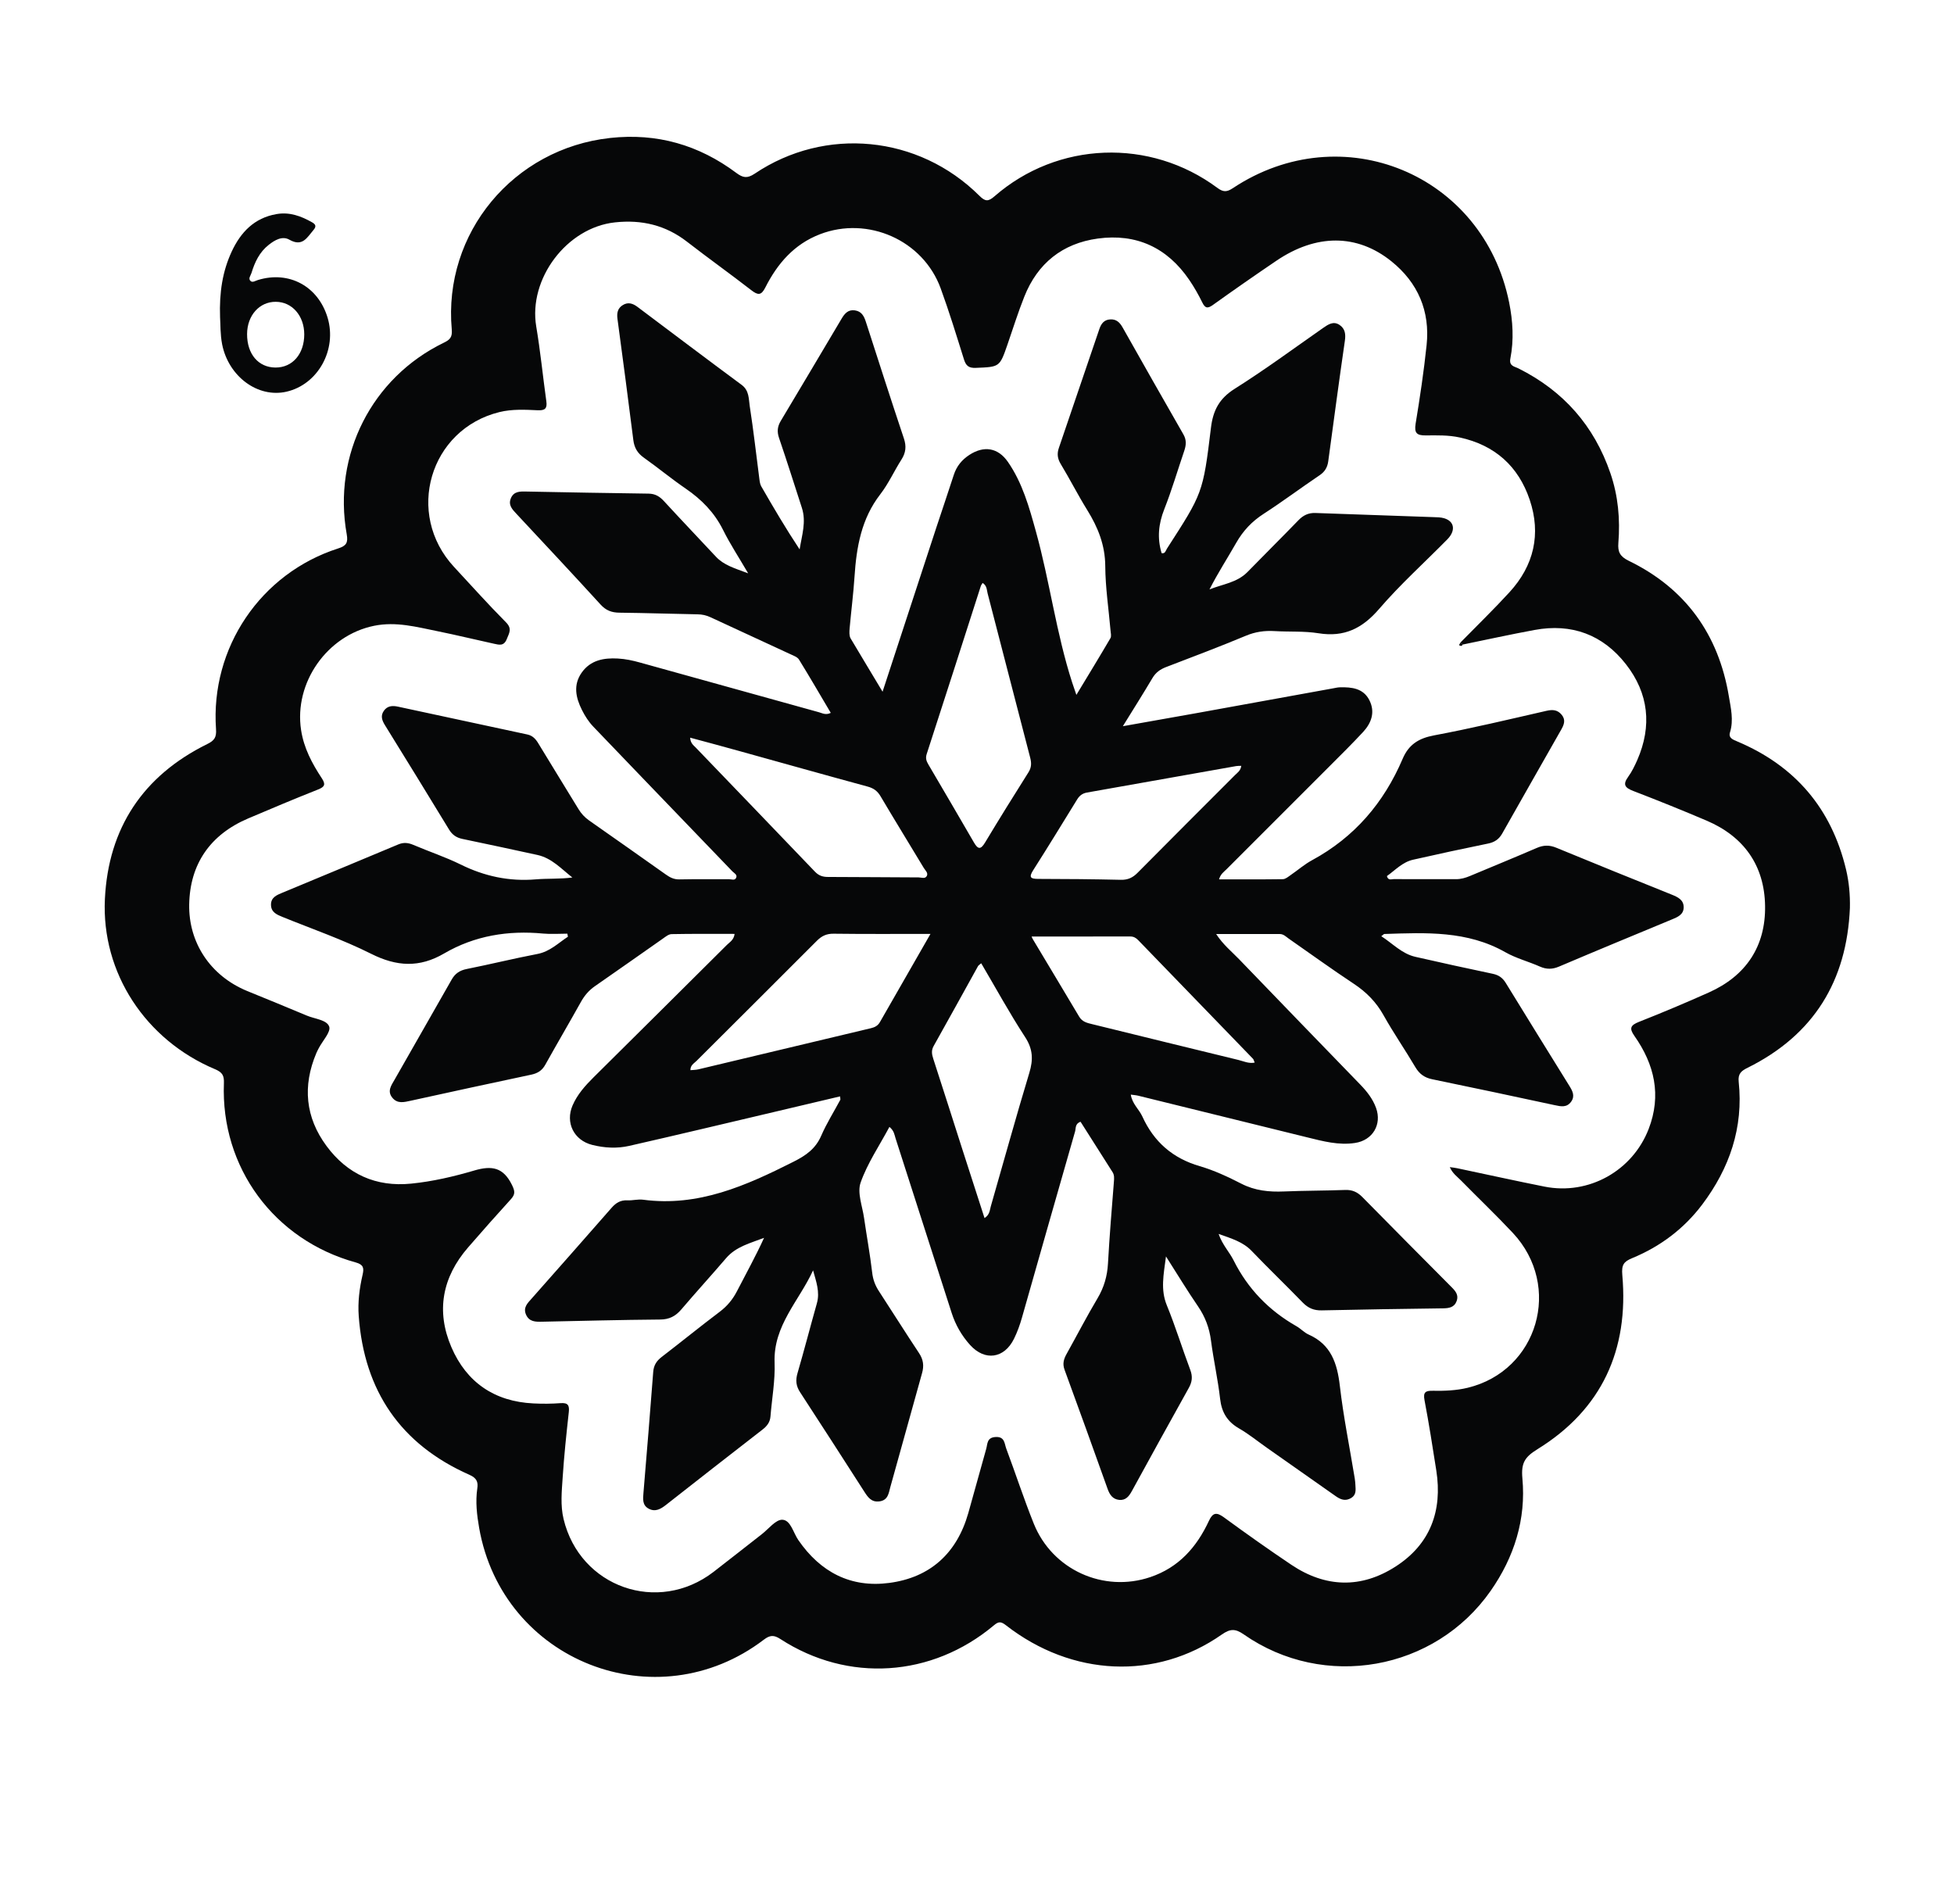
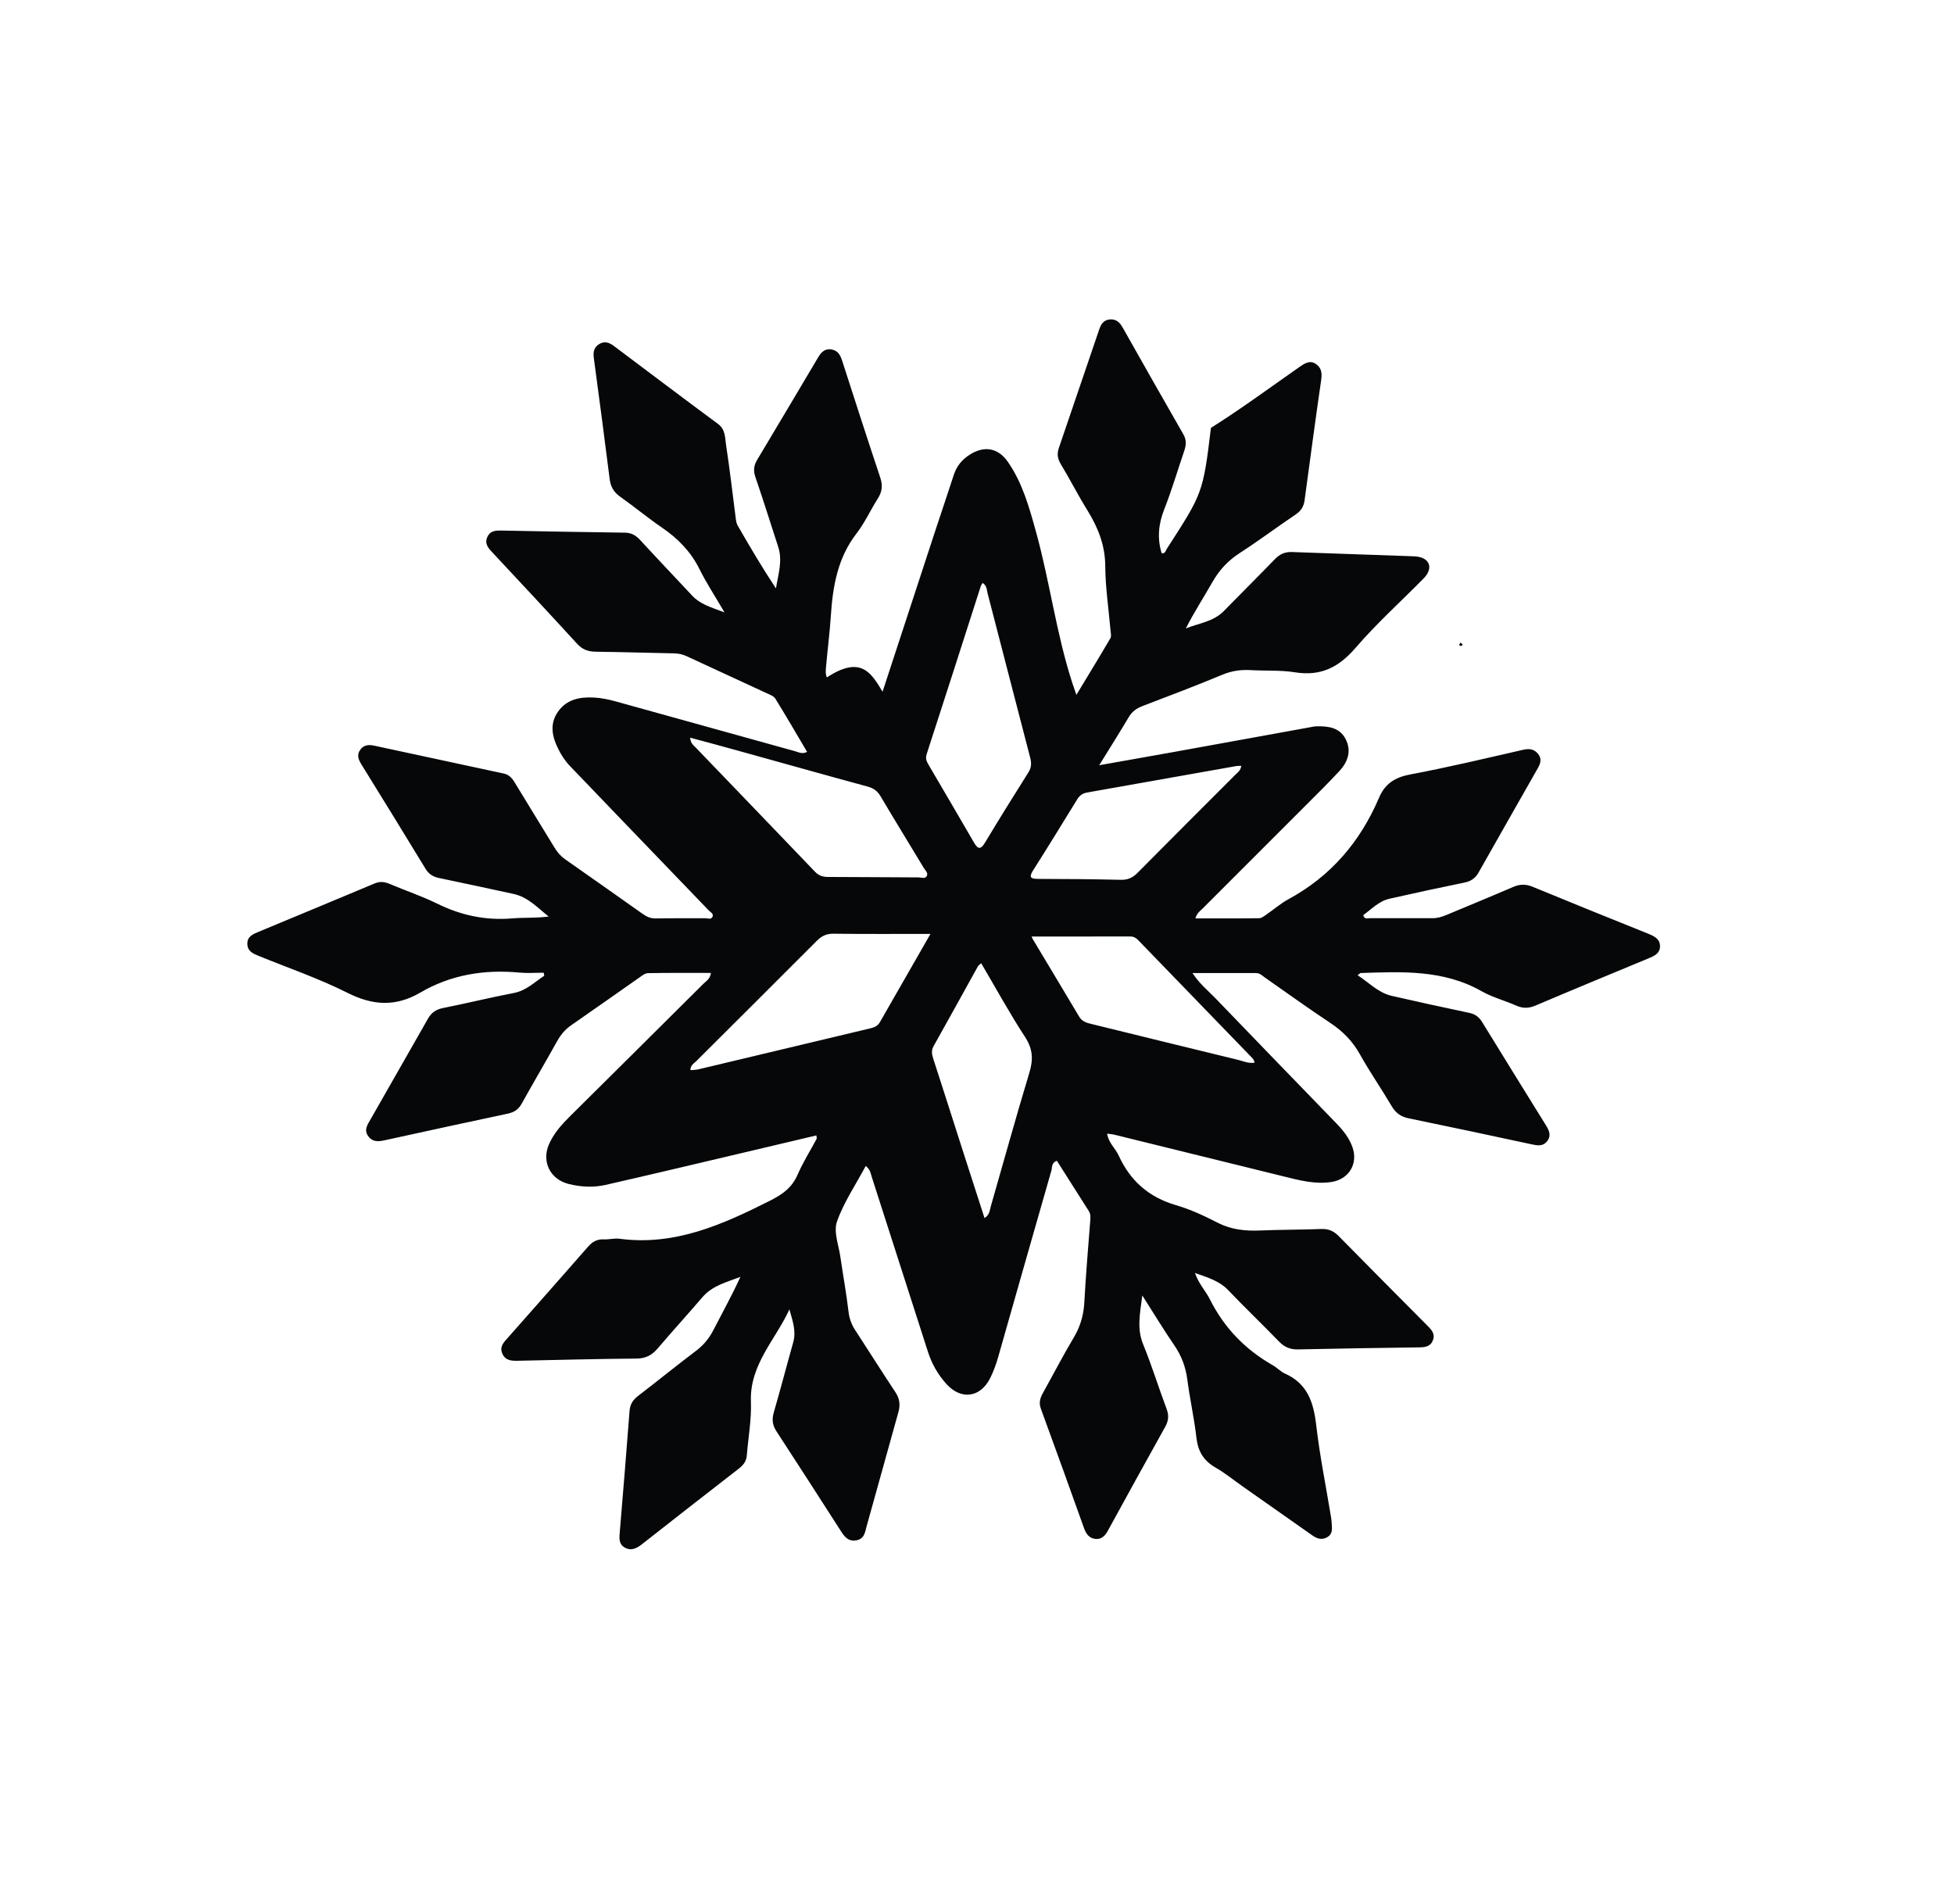
<svg xmlns="http://www.w3.org/2000/svg" version="1.1" id="Layer_1" x="0px" y="0px" viewBox="0 0 431 420" style="enable-background:new 0 0 431 420;" xml:space="preserve">
  <style type="text/css">
	.st0{fill:#060708;}
</style>
  <g>
-     <path class="st0" d="M408.04,200.26c-0.68,16.09-7.96,28-22.53,35.24c-1.42,0.7-2.19,1.31-2,3.1c1.07,10.12-2.02,19.08-8.05,27.09   c-4.04,5.36-9.28,9.28-15.47,11.83c-1.83,0.76-2.35,1.45-2.15,3.73c1.45,16.47-4.49,29.62-18.73,38.41   c-2.78,1.72-3.62,3.03-3.31,6.43c0.83,9.02-1.8,17.36-6.99,24.79c-12.32,17.64-36.76,21.98-54.47,9.62c-1.88-1.31-3-1.26-4.86,0.04   c-14.46,10.12-33.02,9.29-47.6-2.06c-1.11-0.86-1.63-0.84-2.64,0.01c-13.71,11.5-32.19,12.71-47.11,3.03   c-1.43-0.93-2.3-0.88-3.64,0.14c-23.72,18.08-57.64,4.76-62.8-24.65c-0.5-2.86-0.84-5.77-0.41-8.69c0.22-1.46-0.14-2.31-1.73-3.02   c-15.18-6.71-23.21-18.52-24.42-35c-0.23-3.08,0.16-6.16,0.86-9.17c0.33-1.45,0.18-2.2-1.51-2.67   c-18.03-4.96-29.81-20.98-29.09-39.53c0.06-1.66-0.29-2.39-1.95-3.09c-15.29-6.43-25.09-21.21-24.3-37.55   c0.76-15.65,8.42-27.18,22.55-34.16c1.59-0.78,2.09-1.47,1.96-3.31c-1.26-17.95,9.86-34.37,26.94-39.85   c1.78-0.57,2.23-1.24,1.89-3.13c-3.13-17.49,5.53-34.53,21.4-42.24c1.37-0.66,1.92-1.21,1.77-2.93   c-1.92-21.27,13.6-39.91,34.95-42.24c10.32-1.13,19.55,1.54,27.8,7.7c1.45,1.08,2.4,1.29,4.05,0.19   c15.6-10.49,36.15-8.48,49.55,4.83c1.29,1.29,1.95,1.38,3.36,0.15c13.92-12.13,34.29-12.9,49.16-1.86   c1.32,0.98,2.11,0.93,3.42,0.06c24.11-15.98,55.24-3.1,60.94,25.22c0.82,4.07,1.07,8.24,0.27,12.36c-0.33,1.68,0.91,1.74,1.78,2.18   c9.91,4.95,16.7,12.64,20.29,23.13c1.71,4.99,2.17,10.15,1.75,15.38c-0.15,1.94,0.33,2.97,2.3,3.93   c12.53,6.09,19.81,16.26,22.08,29.92c0.42,2.54,1.08,5.21,0.25,7.89c-0.4,1.28,0.64,1.62,1.62,2.04   c12.73,5.37,20.75,14.76,23.97,28.23C407.85,194.57,408.1,197.36,408.04,200.26z M322.63,142.17c-0.16-0.15-0.33-0.3-0.49-0.45   c3.61-3.69,7.32-7.28,10.81-11.09c5.4-5.89,7.01-12.84,4.46-20.4c-2.49-7.39-7.69-12.06-15.45-13.74   c-2.48-0.54-4.97-0.47-7.46-0.45c-1.98,0.02-2.59-0.5-2.25-2.6c0.95-5.75,1.81-11.52,2.42-17.31c0.79-7.51-1.91-13.79-7.77-18.5   c-7.59-6.1-16.61-6.06-25.39-0.1c-4.68,3.17-9.33,6.41-13.93,9.7c-1.17,0.84-1.73,0.84-2.39-0.52c-0.84-1.71-1.79-3.39-2.87-4.97   c-4.86-7.14-11.69-10.29-20.2-9.12c-7.77,1.07-13.26,5.46-16.18,12.8c-1.38,3.46-2.49,7.02-3.71,10.55   c-1.74,5.03-1.73,4.95-6.99,5.17c-1.58,0.07-2.18-0.48-2.62-1.88c-1.64-5.24-3.25-10.5-5.13-15.65   c-3.88-10.64-16.07-16.02-26.64-11.94c-5.7,2.2-9.38,6.48-12.04,11.74c-0.91,1.8-1.63,1.73-3.09,0.6   c-4.67-3.62-9.48-7.05-14.15-10.67c-4.74-3.69-10.04-4.93-15.94-4.29c-10.63,1.15-19.12,12.46-17.35,22.97   c0.92,5.47,1.46,11.01,2.23,16.52c0.22,1.58-0.33,2.02-1.89,1.95c-2.82-0.13-5.66-0.28-8.45,0.4   c-15.42,3.79-20.89,22.46-10.01,34.17c3.8,4.09,7.52,8.25,11.45,12.21c1.39,1.4,0.71,2.34,0.17,3.69   c-0.64,1.62-1.72,1.26-2.84,1.02c-4.14-0.9-8.25-1.91-12.4-2.75c-4.62-0.93-9.17-2.19-14.03-1.2   c-10.36,2.11-17.69,12.54-16.1,22.99c0.61,4,2.42,7.37,4.57,10.64c0.89,1.35,0.66,1.89-0.83,2.48c-5.18,2.05-10.31,4.21-15.43,6.39   c-8.35,3.56-12.83,10.04-12.99,18.97c-0.15,8.33,4.59,15.71,12.8,19.09c4.38,1.8,8.78,3.57,13.15,5.42   c1.74,0.74,4.4,0.92,4.93,2.42c0.41,1.17-1.45,3.13-2.29,4.74c-0.19,0.37-0.39,0.74-0.55,1.12c-3.06,7.24-2.42,14.17,2.25,20.48   c4.6,6.22,10.89,9.08,18.67,8.3c4.73-0.47,9.39-1.56,13.91-2.89c3.93-1.16,6.42-0.68,8.32,3.17c0.68,1.39,0.75,2.06-0.22,3.14   c-3.19,3.51-6.34,7.06-9.45,10.65c-5.71,6.58-7.11,14.06-3.68,22.02c3.35,7.77,9.52,11.98,18.08,12.39c1.99,0.1,4,0.09,5.99-0.06   c1.62-0.12,1.99,0.46,1.82,1.99c-0.53,4.79-1.04,9.58-1.35,14.38c-0.2,3.06-0.53,6.17,0.2,9.2c3.62,15.04,20.83,21.09,33.09,11.64   c3.56-2.74,7.08-5.54,10.63-8.3c1.51-1.17,3.09-3.27,4.56-3.19c1.81,0.09,2.38,2.86,3.49,4.47c4.87,7.08,11.57,10.6,20.09,9.46   c9.03-1.2,14.88-6.55,17.4-15.37c1.35-4.72,2.61-9.47,3.96-14.19c0.31-1.09,0.12-2.49,2.03-2.62c2.08-0.14,1.98,1.45,2.39,2.55   c2.06,5.5,3.88,11.1,6.07,16.55c4.1,10.21,15.41,15.28,25.71,11.8c6.28-2.12,10.24-6.62,12.93-12.42c0.85-1.83,1.68-1.94,3.29-0.77   c4.9,3.58,9.86,7.1,14.9,10.48c7.53,5.05,15.4,5.26,22.98,0.38c7.64-4.91,10.37-12.27,8.98-21.18c-0.81-5.18-1.62-10.36-2.6-15.51   c-0.34-1.78,0.23-2.11,1.83-2.08c2.58,0.05,5.18-0.05,7.69-0.66c15.5-3.75,20.96-22.4,9.96-34.16c-3.7-3.95-7.63-7.69-11.42-11.55   c-0.85-0.86-1.9-1.58-2.48-2.96c0.69,0.1,1.17,0.15,1.65,0.25c6.43,1.35,12.84,2.78,19.29,4.06c9.71,1.91,19.35-3.48,22.92-12.72   c2.87-7.44,1.29-14.23-3.14-20.53c-1.21-1.71-0.84-2.37,1.03-3.11c5.18-2.04,10.32-4.21,15.4-6.48   c8.21-3.67,12.53-10.2,12.39-19.09c-0.13-8.87-4.64-15.28-12.88-18.8c-5.35-2.28-10.74-4.45-16.17-6.54   c-1.77-0.68-2.44-1.35-1.16-3.11c0.82-1.13,1.45-2.43,2.02-3.72c3.29-7.53,2.52-14.73-2.52-21.16c-5.09-6.5-11.96-9.05-20.14-7.53   C333.18,139.93,327.91,141.09,322.63,142.17z" />
-     <path class="st0" d="M48.54,69.97c-0.19-5.5,0.55-10.14,2.57-14.49c1.98-4.25,4.97-7.41,9.88-8.26c2.88-0.5,5.39,0.43,7.82,1.8   c0.82,0.46,1.03,0.91,0.32,1.73c-1.41,1.65-2.41,3.76-5.3,2.12c-1.55-0.89-3.21,0.07-4.55,1.13c-2.03,1.59-3.08,3.8-3.81,6.21   c-0.19,0.61-0.8,1.25-0.18,1.79c0.44,0.38,1.07-0.08,1.61-0.24c6.86-2.1,13.28,1.38,15.36,8.31c2.12,7.07-2.13,14.73-9.05,16.32   c-6.35,1.46-12.8-3.36-14.21-10.43C48.56,73.72,48.65,71.5,48.54,69.97z M54.5,73.67c-0.02,4.42,2.48,7.37,6.25,7.4   c3.76,0.02,6.36-2.98,6.36-7.33c-0.01-4.1-2.69-7.17-6.29-7.17C57.22,66.55,54.52,69.58,54.5,73.67z" />
-     <path class="st0" d="M194.67,152.57c4.09-12.5,7.97-24.36,11.86-36.21c1.27-3.87,2.6-7.73,3.85-11.61   c0.62-1.92,1.79-3.34,3.45-4.42c3.21-2.08,6.29-1.6,8.48,1.54c3.22,4.64,4.71,10.03,6.19,15.38c3.05,11,4.47,22.4,7.99,33.29   c0.22,0.69,0.46,1.36,0.93,2.73c2.71-4.48,5.15-8.47,7.51-12.51c0.25-0.43,0.07-1.15,0.02-1.72c-0.41-4.73-1.13-9.45-1.16-14.18   c-0.03-4.64-1.61-8.54-3.97-12.35c-2.06-3.32-3.83-6.82-5.85-10.16c-0.72-1.19-0.85-2.27-0.42-3.53   c2.99-8.74,5.97-17.48,8.93-26.22c0.41-1.21,1.05-2.08,2.42-2.15c1.33-0.07,2.08,0.65,2.72,1.78c4.44,7.89,8.92,15.75,13.42,23.61   c0.69,1.21,0.6,2.34,0.18,3.58c-1.47,4.31-2.75,8.69-4.42,12.92c-1.27,3.22-1.58,6.36-0.58,9.67c0.8,0.18,0.9-0.57,1.18-1   c7.84-12.18,7.95-12.17,9.7-26.63c0.46-3.85,1.83-6.47,5.22-8.61c6.68-4.21,13.05-8.91,19.53-13.44c1.14-0.79,2.29-1.57,3.63-0.65   c1.21,0.82,1.38,2.01,1.16,3.5c-1.29,8.86-2.46,17.73-3.67,26.6c-0.18,1.28-0.73,2.26-1.89,3.04c-4.14,2.79-8.14,5.79-12.33,8.5   c-2.6,1.67-4.56,3.75-6.08,6.42c-1.92,3.38-4.05,6.65-5.89,10.27c2.89-1.17,6.08-1.48,8.4-3.86c3.72-3.82,7.52-7.57,11.22-11.4   c1.06-1.1,2.21-1.65,3.74-1.6c8.65,0.32,17.31,0.6,25.96,0.91c0.83,0.03,1.69,0.02,2.47,0.26c2.26,0.69,2.56,2.73,0.66,4.66   c-5.03,5.11-10.38,9.92-15.04,15.34c-3.7,4.3-7.7,6.27-13.35,5.36c-3.18-0.51-6.48-0.29-9.72-0.48c-2.19-0.13-4.22,0.15-6.3,1.02   c-5.82,2.43-11.73,4.66-17.63,6.92c-1.3,0.5-2.27,1.2-3,2.43c-2.02,3.41-4.14,6.76-6.52,10.61c5.78-1.03,11.01-1.94,16.22-2.88   c10.07-1.82,20.13-3.65,30.2-5.48c0.49-0.09,0.98-0.21,1.48-0.22c2.58-0.06,5.12,0.21,6.46,2.81c1.35,2.64,0.48,5.05-1.39,7.07   c-2.38,2.56-4.87,5.02-7.34,7.49c-7.59,7.6-15.2,15.19-22.8,22.8c-0.55,0.55-1.28,1.01-1.61,2.19c4.84,0,9.46,0.03,14.08-0.04   c0.58-0.01,1.19-0.54,1.72-0.91c1.58-1.08,3.04-2.37,4.71-3.27c9.36-5.07,15.85-12.68,19.98-22.36c1.34-3.15,3.52-4.53,6.9-5.17   c8.33-1.56,16.59-3.54,24.86-5.43c1.38-0.31,2.43-0.21,3.34,0.9c0.91,1.12,0.5,2.16-0.1,3.22c-4.35,7.65-8.71,15.3-13.04,22.96   c-0.71,1.25-1.67,1.91-3.1,2.2c-5.53,1.13-11.05,2.32-16.56,3.57c-2.34,0.53-3.94,2.31-5.77,3.61c0.27,1.03,0.98,0.67,1.47,0.67   c4.58,0.02,9.16-0.02,13.75,0.01c1.12,0.01,2.12-0.29,3.12-0.71c4.91-2.06,9.84-4.07,14.72-6.18c1.48-0.64,2.79-0.67,4.29-0.05   c8.46,3.49,16.94,6.92,25.43,10.33c1.39,0.56,2.71,1.16,2.68,2.86c-0.03,1.58-1.35,2.12-2.62,2.64   c-8.29,3.44-16.59,6.87-24.85,10.38c-1.5,0.64-2.79,0.65-4.26,0c-2.5-1.11-5.23-1.81-7.59-3.15c-8.42-4.79-17.55-4.33-26.7-4.03   c-0.12,0-0.24,0.17-0.68,0.49c2.54,1.63,4.54,3.87,7.53,4.55c5.68,1.29,11.36,2.55,17.06,3.74c1.34,0.28,2.2,0.91,2.9,2.07   c4.64,7.58,9.34,15.13,14.02,22.69c0.68,1.1,1.26,2.21,0.37,3.45c-0.96,1.33-2.22,1.07-3.6,0.77c-9.01-1.95-18.02-3.85-27.05-5.72   c-1.67-0.34-2.8-1.14-3.69-2.63c-2.28-3.87-4.85-7.57-7.04-11.49c-1.63-2.92-3.81-5.12-6.58-6.95c-4.85-3.21-9.57-6.63-14.35-9.96   c-0.6-0.42-1.12-1-1.96-1c-4.54,0.01-9.09,0-14.03,0c1.54,2.36,3.42,3.86,5.05,5.55c8.89,9.25,17.83,18.45,26.75,27.67   c1.46,1.51,2.73,3.12,3.46,5.12c1.34,3.67-0.74,7.15-4.61,7.74c-3.64,0.56-7.09-0.38-10.55-1.23c-12.42-3.06-24.83-6.12-37.25-9.18   c-0.47-0.12-0.97-0.15-1.68-0.25c0.31,2.05,1.82,3.23,2.54,4.81c2.54,5.59,6.68,9.23,12.66,10.97c3.17,0.92,6.24,2.36,9.19,3.87   c3.02,1.55,6.13,1.85,9.42,1.71c4.49-0.19,8.99-0.16,13.48-0.33c1.55-0.06,2.69,0.46,3.76,1.54c6.54,6.65,13.12,13.27,19.7,19.89   c0.86,0.86,1.61,1.73,1.13,3.06c-0.52,1.43-1.69,1.6-3.03,1.62c-8.91,0.12-17.82,0.25-26.73,0.45c-1.72,0.04-2.99-0.49-4.19-1.72   c-3.71-3.83-7.56-7.52-11.25-11.37c-1.94-2.03-4.42-2.74-7.31-3.77c0.84,2.42,2.37,3.96,3.3,5.82c3.14,6.28,7.8,11.08,13.88,14.54   c0.94,0.53,1.7,1.4,2.67,1.83c4.96,2.2,6.31,6.34,6.89,11.33c0.79,6.82,2.17,13.58,3.28,20.36c0.08,0.49,0.12,0.99,0.15,1.49   c0.06,1.08,0.23,2.18-0.94,2.88c-1.28,0.76-2.35,0.34-3.44-0.44c-5.03-3.55-10.07-7.08-15.11-10.62c-2.04-1.43-3.99-3.03-6.14-4.27   c-2.62-1.5-3.87-3.56-4.21-6.55c-0.49-4.3-1.45-8.54-2.01-12.83c-0.36-2.8-1.28-5.26-2.87-7.58c-2.33-3.4-4.47-6.93-7.06-11   c-0.54,4.09-1.22,7.35,0.19,10.79c1.91,4.67,3.39,9.51,5.17,14.24c0.56,1.48,0.41,2.67-0.34,4c-4.21,7.54-8.37,15.11-12.52,22.68   c-0.64,1.17-1.36,2.14-2.83,1.99c-1.42-0.15-2.08-1.13-2.54-2.41c-3.13-8.77-6.29-17.54-9.5-26.29c-0.5-1.35-0.17-2.39,0.47-3.53   c2.27-4.07,4.41-8.21,6.79-12.21c1.45-2.43,2.17-4.94,2.32-7.75c0.33-5.99,0.83-11.96,1.3-17.94c0.06-0.76,0.13-1.5-0.3-2.17   c-2.35-3.71-4.71-7.41-7.05-11.1c-1.25,0.41-1.01,1.47-1.21,2.14c-3.95,13.68-7.81,27.38-11.72,41.07   c-0.45,1.59-1.02,3.17-1.75,4.65c-2.14,4.37-6.42,4.99-9.69,1.37c-1.85-2.05-3.22-4.43-4.07-7.09   c-4.12-12.84-8.24-25.67-12.37-38.5c-0.25-0.76-0.29-1.63-1.35-2.51c-2.22,4.15-4.86,8.03-6.36,12.3c-0.78,2.24,0.4,5.19,0.77,7.81   c0.58,4.02,1.32,8.02,1.79,12.05c0.18,1.56,0.68,2.86,1.52,4.13c2.95,4.52,5.82,9.1,8.81,13.6c0.96,1.44,1.13,2.81,0.66,4.45   c-2.36,8.36-4.63,16.75-6.99,25.11c-0.36,1.29-0.47,2.86-2.34,3.14c-1.88,0.28-2.65-0.97-3.48-2.26   c-4.68-7.28-9.35-14.56-14.08-21.8c-0.91-1.39-1.03-2.65-0.57-4.22c1.49-5.11,2.82-10.27,4.27-15.4c0.71-2.52-0.17-4.82-0.84-7.27   c-3.07,6.72-8.79,12.17-8.49,20.33c0.15,3.96-0.59,7.95-0.91,11.92c-0.1,1.26-0.78,2.12-1.75,2.87   c-7.1,5.51-14.2,11.03-21.26,16.59c-1.19,0.94-2.38,1.64-3.85,0.86c-1.44-0.77-1.26-2.16-1.15-3.53   c0.74-8.88,1.48-17.76,2.15-26.64c0.11-1.47,0.74-2.43,1.88-3.31c4.29-3.29,8.49-6.71,12.81-9.97c1.64-1.24,2.85-2.71,3.79-4.53   c2-3.88,4.12-7.7,5.97-11.76c-3.04,1.18-6.18,1.91-8.39,4.5c-3.25,3.8-6.62,7.48-9.86,11.29c-1.28,1.5-2.66,2.22-4.7,2.23   c-8.66,0.07-17.32,0.3-25.98,0.48c-1.45,0.03-2.88,0.06-3.59-1.59c-0.66-1.55,0.35-2.5,1.24-3.5c5.9-6.68,11.81-13.35,17.67-20.06   c0.95-1.08,1.96-1.69,3.44-1.62c1.16,0.06,2.35-0.29,3.48-0.14c12.19,1.62,22.72-3.1,33.19-8.38c2.73-1.37,4.85-2.85,6.1-5.72   c1.19-2.74,2.8-5.29,4.21-7.93c0.06-0.12-0.01-0.31-0.05-0.76c-4.87,1.15-9.69,2.29-14.51,3.43c-10.67,2.51-21.32,5.06-32.01,7.49   c-2.69,0.61-5.45,0.46-8.16-0.22c-4.03-1.02-5.97-4.91-4.31-8.73c1.05-2.41,2.77-4.33,4.61-6.16c9.82-9.74,19.64-19.48,29.44-29.24   c0.61-0.61,1.5-1.05,1.68-2.41c-4.68,0-9.29-0.04-13.9,0.05c-0.66,0.01-1.35,0.59-1.95,1.01c-4.98,3.47-9.93,7-14.93,10.45   c-1.34,0.92-2.32,2.07-3.11,3.48c-2.59,4.64-5.28,9.23-7.87,13.87c-0.71,1.28-1.68,1.89-3.1,2.19c-8.85,1.87-17.69,3.8-26.54,5.74   c-1.49,0.32-2.98,0.76-4.13-0.7c-1.14-1.45-0.17-2.7,0.51-3.9c4.19-7.38,8.43-14.73,12.61-22.11c0.76-1.34,1.77-2.02,3.29-2.33   c5.22-1.04,10.39-2.32,15.62-3.32c2.78-0.53,4.58-2.4,6.74-3.81c-0.05-0.22-0.09-0.45-0.14-0.67c-1.77,0-3.56,0.14-5.31-0.02   c-7.74-0.74-15.13,0.46-21.85,4.38c-5.47,3.2-10.48,2.9-16.09,0.09c-6.29-3.16-13.01-5.47-19.55-8.13   c-1.28-0.52-2.53-1.04-2.56-2.67c-0.03-1.66,1.28-2.17,2.53-2.69c8.52-3.54,17.05-7.08,25.56-10.65c1.18-0.49,2.2-0.37,3.34,0.12   c3.44,1.47,7.02,2.65,10.37,4.3c5.28,2.61,10.74,3.79,16.62,3.29c2.61-0.22,5.26-0.04,8.05-0.41c-2.45-1.92-4.53-4.27-7.7-4.97   c-5.51-1.2-11.03-2.39-16.56-3.54c-1.3-0.27-2.22-0.89-2.93-2.06c-4.67-7.68-9.38-15.33-14.11-22.97   c-0.66-1.06-1.08-2.08-0.28-3.22c0.79-1.14,1.93-1.18,3.13-0.92c9.51,2.04,19.03,4.09,28.54,6.14c1.14,0.25,1.82,0.98,2.41,1.97   c2.92,4.84,5.91,9.63,8.84,14.46c0.62,1.02,1.37,1.84,2.35,2.53c5.66,3.96,11.3,7.94,16.94,11.93c0.89,0.63,1.76,1.09,2.95,1.07   c3.66-0.08,7.33-0.01,11-0.04c0.53,0,1.27,0.36,1.56-0.34c0.28-0.67-0.45-1-0.83-1.38c-6.57-6.85-13.17-13.69-19.75-20.53   c-3.64-3.78-7.26-7.58-10.9-11.36c-1.05-1.09-1.86-2.35-2.53-3.69c-1.38-2.74-1.99-5.55-0.07-8.27c1.94-2.75,4.85-3.28,7.97-3.11   c1.67,0.09,3.29,0.44,4.9,0.89c13.14,3.66,26.29,7.31,39.43,10.95c0.77,0.21,1.52,0.7,2.64,0.15c-2.34-3.95-4.62-7.89-7.01-11.76   c-0.35-0.56-1.2-0.86-1.87-1.17c-5.88-2.73-11.76-5.44-17.64-8.16c-0.92-0.43-1.85-0.64-2.88-0.65c-5.74-0.1-11.49-0.3-17.23-0.36   c-1.7-0.02-2.96-0.49-4.14-1.79c-6.12-6.71-12.33-13.33-18.52-19.97c-0.93-1-1.91-1.95-1.27-3.48c0.65-1.55,2.02-1.51,3.38-1.48   c8.99,0.17,17.99,0.35,26.98,0.46c1.48,0.02,2.46,0.62,3.42,1.67c3.78,4.11,7.63,8.15,11.44,12.23c1.76,1.89,4.11,2.55,7.12,3.68   c-2.11-3.61-4.01-6.5-5.54-9.58c-1.92-3.85-4.74-6.71-8.24-9.11c-3.16-2.16-6.11-4.61-9.23-6.82c-1.4-0.99-2.11-2.19-2.32-3.89   c-1.12-8.92-2.3-17.83-3.5-26.74c-0.17-1.28,0.04-2.33,1.18-3.03c1.16-0.72,2.22-0.36,3.22,0.39c7.66,5.75,15.29,11.52,22.99,17.21   c1.7,1.26,1.54,3.09,1.79,4.71c0.83,5.32,1.42,10.69,2.12,16.03c0.07,0.56,0.15,1.18,0.42,1.65c2.68,4.66,5.41,9.3,8.46,13.9   c0.48-3.07,1.51-6.04,0.5-9.16c-1.67-5.14-3.29-10.3-5.04-15.42c-0.48-1.4-0.35-2.54,0.39-3.77c4.49-7.49,8.94-15.01,13.4-22.52   c0.67-1.13,1.44-2.07,2.94-1.85c1.46,0.21,2.01,1.24,2.42,2.52c2.77,8.59,5.53,17.17,8.39,25.73c0.58,1.73,0.43,3.14-0.54,4.66   c-1.61,2.52-2.85,5.31-4.67,7.66c-4.18,5.4-5.25,11.64-5.68,18.16c-0.25,3.81-0.74,7.6-1.08,11.41c-0.06,0.73-0.12,1.61,0.21,2.2   C189.84,144.56,192.11,148.29,194.67,152.57z M205.24,205.99c-7.41,0-14.39,0.05-21.36-0.04c-1.56-0.02-2.62,0.48-3.7,1.56   c-8.81,8.85-17.69,17.65-26.53,26.48c-0.55,0.55-1.39,0.96-1.36,2.06c0.6-0.06,1.18-0.05,1.73-0.18   c12.7-3.02,25.39-6.05,38.09-9.08c0.84-0.2,1.51-0.53,1.98-1.35C197.71,219.1,201.36,212.77,205.24,205.99z M152.23,162.71   c0.06,1.21,0.72,1.66,1.23,2.18c8.77,9.13,17.56,18.24,26.31,27.39c0.84,0.87,1.71,1.15,2.86,1.15c6.66,0.01,13.33,0.08,19.99,0.1   c0.61,0,1.44,0.39,1.81-0.32c0.35-0.68-0.34-1.22-0.67-1.77c-3.17-5.27-6.4-10.51-9.53-15.8c-0.69-1.17-1.53-1.78-2.84-2.14   c-9.53-2.59-19.04-5.27-28.56-7.91C159.33,164.61,155.83,163.68,152.23,162.71z M216.74,128.58c-0.17,0.29-0.34,0.49-0.41,0.72   c-3.97,12.35-7.91,24.7-11.93,37.03c-0.31,0.96-0.03,1.59,0.38,2.3c3.35,5.72,6.72,11.43,10.03,17.17   c0.91,1.58,1.51,1.64,2.48,0.02c3.12-5.19,6.32-10.34,9.56-15.47c0.7-1.11,0.68-2.08,0.37-3.28c-3.15-12.06-6.24-24.13-9.38-36.19   C217.64,130.12,217.71,129.18,216.74,128.58z M217.16,268.67c1.14-0.73,1.14-1.72,1.38-2.57c2.83-9.82,5.54-19.68,8.5-29.46   c0.88-2.9,0.81-5.22-0.92-7.88c-3.44-5.27-6.46-10.81-9.69-16.29c-0.36,0.31-0.6,0.44-0.71,0.64c-3.26,5.87-6.49,11.76-9.78,17.61   c-0.56,0.99-0.4,1.83-0.08,2.83c2.18,6.68,4.29,13.37,6.44,20.06C213.91,258.61,215.52,263.59,217.16,268.67z M227.55,206.57   c0.01,0.03,0.11,0.33,0.27,0.6c3.4,5.69,6.83,11.37,10.22,17.08c0.68,1.15,1.78,1.39,2.91,1.66c10.73,2.63,21.46,5.28,32.19,7.88   c1.12,0.27,2.26,0.85,3.61,0.59c-0.18-0.41-0.22-0.69-0.38-0.85c-8.44-8.73-16.89-17.45-25.33-26.18c-0.49-0.5-1-0.79-1.73-0.79   C242.09,206.58,234.86,206.57,227.55,206.57z M273.79,168.92c-0.49,0.02-0.82,0-1.14,0.06c-10.96,1.94-21.92,3.89-32.88,5.83   c-0.98,0.17-1.64,0.66-2.16,1.49c-3.22,5.23-6.42,10.47-9.72,15.65c-1.01,1.59-0.57,1.9,1.09,1.91c6.08,0.01,12.16,0.06,18.23,0.2   c1.55,0.04,2.64-0.46,3.71-1.55c7.14-7.22,14.35-14.39,21.52-21.58C272.95,170.42,273.64,170.02,273.79,168.92z" />
+     <path class="st0" d="M194.67,152.57c4.09-12.5,7.97-24.36,11.86-36.21c1.27-3.87,2.6-7.73,3.85-11.61   c0.62-1.92,1.79-3.34,3.45-4.42c3.21-2.08,6.29-1.6,8.48,1.54c3.22,4.64,4.71,10.03,6.19,15.38c3.05,11,4.47,22.4,7.99,33.29   c0.22,0.69,0.46,1.36,0.93,2.73c2.71-4.48,5.15-8.47,7.51-12.51c0.25-0.43,0.07-1.15,0.02-1.72c-0.41-4.73-1.13-9.45-1.16-14.18   c-0.03-4.64-1.61-8.54-3.97-12.35c-2.06-3.32-3.83-6.82-5.85-10.16c-0.72-1.19-0.85-2.27-0.42-3.53   c2.99-8.74,5.97-17.48,8.93-26.22c0.41-1.21,1.05-2.08,2.42-2.15c1.33-0.07,2.08,0.65,2.72,1.78c4.44,7.89,8.92,15.75,13.42,23.61   c0.69,1.21,0.6,2.34,0.18,3.58c-1.47,4.31-2.75,8.69-4.42,12.92c-1.27,3.22-1.58,6.36-0.58,9.67c0.8,0.18,0.9-0.57,1.18-1   c7.84-12.18,7.95-12.17,9.7-26.63c6.68-4.21,13.05-8.91,19.53-13.44c1.14-0.79,2.29-1.57,3.63-0.65   c1.21,0.82,1.38,2.01,1.16,3.5c-1.29,8.86-2.46,17.73-3.67,26.6c-0.18,1.28-0.73,2.26-1.89,3.04c-4.14,2.79-8.14,5.79-12.33,8.5   c-2.6,1.67-4.56,3.75-6.08,6.42c-1.92,3.38-4.05,6.65-5.89,10.27c2.89-1.17,6.08-1.48,8.4-3.86c3.72-3.82,7.52-7.57,11.22-11.4   c1.06-1.1,2.21-1.65,3.74-1.6c8.65,0.32,17.31,0.6,25.96,0.91c0.83,0.03,1.69,0.02,2.47,0.26c2.26,0.69,2.56,2.73,0.66,4.66   c-5.03,5.11-10.38,9.92-15.04,15.34c-3.7,4.3-7.7,6.27-13.35,5.36c-3.18-0.51-6.48-0.29-9.72-0.48c-2.19-0.13-4.22,0.15-6.3,1.02   c-5.82,2.43-11.73,4.66-17.63,6.92c-1.3,0.5-2.27,1.2-3,2.43c-2.02,3.41-4.14,6.76-6.52,10.61c5.78-1.03,11.01-1.94,16.22-2.88   c10.07-1.82,20.13-3.65,30.2-5.48c0.49-0.09,0.98-0.21,1.48-0.22c2.58-0.06,5.12,0.21,6.46,2.81c1.35,2.64,0.48,5.05-1.39,7.07   c-2.38,2.56-4.87,5.02-7.34,7.49c-7.59,7.6-15.2,15.19-22.8,22.8c-0.55,0.55-1.28,1.01-1.61,2.19c4.84,0,9.46,0.03,14.08-0.04   c0.58-0.01,1.19-0.54,1.72-0.91c1.58-1.08,3.04-2.37,4.71-3.27c9.36-5.07,15.85-12.68,19.98-22.36c1.34-3.15,3.52-4.53,6.9-5.17   c8.33-1.56,16.59-3.54,24.86-5.43c1.38-0.31,2.43-0.21,3.34,0.9c0.91,1.12,0.5,2.16-0.1,3.22c-4.35,7.65-8.71,15.3-13.04,22.96   c-0.71,1.25-1.67,1.91-3.1,2.2c-5.53,1.13-11.05,2.32-16.56,3.57c-2.34,0.53-3.94,2.31-5.77,3.61c0.27,1.03,0.98,0.67,1.47,0.67   c4.58,0.02,9.16-0.02,13.75,0.01c1.12,0.01,2.12-0.29,3.12-0.71c4.91-2.06,9.84-4.07,14.72-6.18c1.48-0.64,2.79-0.67,4.29-0.05   c8.46,3.49,16.94,6.92,25.43,10.33c1.39,0.56,2.71,1.16,2.68,2.86c-0.03,1.58-1.35,2.12-2.62,2.64   c-8.29,3.44-16.59,6.87-24.85,10.38c-1.5,0.64-2.79,0.65-4.26,0c-2.5-1.11-5.23-1.81-7.59-3.15c-8.42-4.79-17.55-4.33-26.7-4.03   c-0.12,0-0.24,0.17-0.68,0.49c2.54,1.63,4.54,3.87,7.53,4.55c5.68,1.29,11.36,2.55,17.06,3.74c1.34,0.28,2.2,0.91,2.9,2.07   c4.64,7.58,9.34,15.13,14.02,22.69c0.68,1.1,1.26,2.21,0.37,3.45c-0.96,1.33-2.22,1.07-3.6,0.77c-9.01-1.95-18.02-3.85-27.05-5.72   c-1.67-0.34-2.8-1.14-3.69-2.63c-2.28-3.87-4.85-7.57-7.04-11.49c-1.63-2.92-3.81-5.12-6.58-6.95c-4.85-3.21-9.57-6.63-14.35-9.96   c-0.6-0.42-1.12-1-1.96-1c-4.54,0.01-9.09,0-14.03,0c1.54,2.36,3.42,3.86,5.05,5.55c8.89,9.25,17.83,18.45,26.75,27.67   c1.46,1.51,2.73,3.12,3.46,5.12c1.34,3.67-0.74,7.15-4.61,7.74c-3.64,0.56-7.09-0.38-10.55-1.23c-12.42-3.06-24.83-6.12-37.25-9.18   c-0.47-0.12-0.97-0.15-1.68-0.25c0.31,2.05,1.82,3.23,2.54,4.81c2.54,5.59,6.68,9.23,12.66,10.97c3.17,0.92,6.24,2.36,9.19,3.87   c3.02,1.55,6.13,1.85,9.42,1.71c4.49-0.19,8.99-0.16,13.48-0.33c1.55-0.06,2.69,0.46,3.76,1.54c6.54,6.65,13.12,13.27,19.7,19.89   c0.86,0.86,1.61,1.73,1.13,3.06c-0.52,1.43-1.69,1.6-3.03,1.62c-8.91,0.12-17.82,0.25-26.73,0.45c-1.72,0.04-2.99-0.49-4.19-1.72   c-3.71-3.83-7.56-7.52-11.25-11.37c-1.94-2.03-4.42-2.74-7.31-3.77c0.84,2.42,2.37,3.96,3.3,5.82c3.14,6.28,7.8,11.08,13.88,14.54   c0.94,0.53,1.7,1.4,2.67,1.83c4.96,2.2,6.31,6.34,6.89,11.33c0.79,6.82,2.17,13.58,3.28,20.36c0.08,0.49,0.12,0.99,0.15,1.49   c0.06,1.08,0.23,2.18-0.94,2.88c-1.28,0.76-2.35,0.34-3.44-0.44c-5.03-3.55-10.07-7.08-15.11-10.62c-2.04-1.43-3.99-3.03-6.14-4.27   c-2.62-1.5-3.87-3.56-4.21-6.55c-0.49-4.3-1.45-8.54-2.01-12.83c-0.36-2.8-1.28-5.26-2.87-7.58c-2.33-3.4-4.47-6.93-7.06-11   c-0.54,4.09-1.22,7.35,0.19,10.79c1.91,4.67,3.39,9.51,5.17,14.24c0.56,1.48,0.41,2.67-0.34,4c-4.21,7.54-8.37,15.11-12.52,22.68   c-0.64,1.17-1.36,2.14-2.83,1.99c-1.42-0.15-2.08-1.13-2.54-2.41c-3.13-8.77-6.29-17.54-9.5-26.29c-0.5-1.35-0.17-2.39,0.47-3.53   c2.27-4.07,4.41-8.21,6.79-12.21c1.45-2.43,2.17-4.94,2.32-7.75c0.33-5.99,0.83-11.96,1.3-17.94c0.06-0.76,0.13-1.5-0.3-2.17   c-2.35-3.71-4.71-7.41-7.05-11.1c-1.25,0.41-1.01,1.47-1.21,2.14c-3.95,13.68-7.81,27.38-11.72,41.07   c-0.45,1.59-1.02,3.17-1.75,4.65c-2.14,4.37-6.42,4.99-9.69,1.37c-1.85-2.05-3.22-4.43-4.07-7.09   c-4.12-12.84-8.24-25.67-12.37-38.5c-0.25-0.76-0.29-1.63-1.35-2.51c-2.22,4.15-4.86,8.03-6.36,12.3c-0.78,2.24,0.4,5.19,0.77,7.81   c0.58,4.02,1.32,8.02,1.79,12.05c0.18,1.56,0.68,2.86,1.52,4.13c2.95,4.52,5.82,9.1,8.81,13.6c0.96,1.44,1.13,2.81,0.66,4.45   c-2.36,8.36-4.63,16.75-6.99,25.11c-0.36,1.29-0.47,2.86-2.34,3.14c-1.88,0.28-2.65-0.97-3.48-2.26   c-4.68-7.28-9.35-14.56-14.08-21.8c-0.91-1.39-1.03-2.65-0.57-4.22c1.49-5.11,2.82-10.27,4.27-15.4c0.71-2.52-0.17-4.82-0.84-7.27   c-3.07,6.72-8.79,12.17-8.49,20.33c0.15,3.96-0.59,7.95-0.91,11.92c-0.1,1.26-0.78,2.12-1.75,2.87   c-7.1,5.51-14.2,11.03-21.26,16.59c-1.19,0.94-2.38,1.64-3.85,0.86c-1.44-0.77-1.26-2.16-1.15-3.53   c0.74-8.88,1.48-17.76,2.15-26.64c0.11-1.47,0.74-2.43,1.88-3.31c4.29-3.29,8.49-6.71,12.81-9.97c1.64-1.24,2.85-2.71,3.79-4.53   c2-3.88,4.12-7.7,5.97-11.76c-3.04,1.18-6.18,1.91-8.39,4.5c-3.25,3.8-6.62,7.48-9.86,11.29c-1.28,1.5-2.66,2.22-4.7,2.23   c-8.66,0.07-17.32,0.3-25.98,0.48c-1.45,0.03-2.88,0.06-3.59-1.59c-0.66-1.55,0.35-2.5,1.24-3.5c5.9-6.68,11.81-13.35,17.67-20.06   c0.95-1.08,1.96-1.69,3.44-1.62c1.16,0.06,2.35-0.29,3.48-0.14c12.19,1.62,22.72-3.1,33.19-8.38c2.73-1.37,4.85-2.85,6.1-5.72   c1.19-2.74,2.8-5.29,4.21-7.93c0.06-0.12-0.01-0.31-0.05-0.76c-4.87,1.15-9.69,2.29-14.51,3.43c-10.67,2.51-21.32,5.06-32.01,7.49   c-2.69,0.61-5.45,0.46-8.16-0.22c-4.03-1.02-5.97-4.91-4.31-8.73c1.05-2.41,2.77-4.33,4.61-6.16c9.82-9.74,19.64-19.48,29.44-29.24   c0.61-0.61,1.5-1.05,1.68-2.41c-4.68,0-9.29-0.04-13.9,0.05c-0.66,0.01-1.35,0.59-1.95,1.01c-4.98,3.47-9.93,7-14.93,10.45   c-1.34,0.92-2.32,2.07-3.11,3.48c-2.59,4.64-5.28,9.23-7.87,13.87c-0.71,1.28-1.68,1.89-3.1,2.19c-8.85,1.87-17.69,3.8-26.54,5.74   c-1.49,0.32-2.98,0.76-4.13-0.7c-1.14-1.45-0.17-2.7,0.51-3.9c4.19-7.38,8.43-14.73,12.61-22.11c0.76-1.34,1.77-2.02,3.29-2.33   c5.22-1.04,10.39-2.32,15.62-3.32c2.78-0.53,4.58-2.4,6.74-3.81c-0.05-0.22-0.09-0.45-0.14-0.67c-1.77,0-3.56,0.14-5.31-0.02   c-7.74-0.74-15.13,0.46-21.85,4.38c-5.47,3.2-10.48,2.9-16.09,0.09c-6.29-3.16-13.01-5.47-19.55-8.13   c-1.28-0.52-2.53-1.04-2.56-2.67c-0.03-1.66,1.28-2.17,2.53-2.69c8.52-3.54,17.05-7.08,25.56-10.65c1.18-0.49,2.2-0.37,3.34,0.12   c3.44,1.47,7.02,2.65,10.37,4.3c5.28,2.61,10.74,3.79,16.62,3.29c2.61-0.22,5.26-0.04,8.05-0.41c-2.45-1.92-4.53-4.27-7.7-4.97   c-5.51-1.2-11.03-2.39-16.56-3.54c-1.3-0.27-2.22-0.89-2.93-2.06c-4.67-7.68-9.38-15.33-14.11-22.97   c-0.66-1.06-1.08-2.08-0.28-3.22c0.79-1.14,1.93-1.18,3.13-0.92c9.51,2.04,19.03,4.09,28.54,6.14c1.14,0.25,1.82,0.98,2.41,1.97   c2.92,4.84,5.91,9.63,8.84,14.46c0.62,1.02,1.37,1.84,2.35,2.53c5.66,3.96,11.3,7.94,16.94,11.93c0.89,0.63,1.76,1.09,2.95,1.07   c3.66-0.08,7.33-0.01,11-0.04c0.53,0,1.27,0.36,1.56-0.34c0.28-0.67-0.45-1-0.83-1.38c-6.57-6.85-13.17-13.69-19.75-20.53   c-3.64-3.78-7.26-7.58-10.9-11.36c-1.05-1.09-1.86-2.35-2.53-3.69c-1.38-2.74-1.99-5.55-0.07-8.27c1.94-2.75,4.85-3.28,7.97-3.11   c1.67,0.09,3.29,0.44,4.9,0.89c13.14,3.66,26.29,7.31,39.43,10.95c0.77,0.21,1.52,0.7,2.64,0.15c-2.34-3.95-4.62-7.89-7.01-11.76   c-0.35-0.56-1.2-0.86-1.87-1.17c-5.88-2.73-11.76-5.44-17.64-8.16c-0.92-0.43-1.85-0.64-2.88-0.65c-5.74-0.1-11.49-0.3-17.23-0.36   c-1.7-0.02-2.96-0.49-4.14-1.79c-6.12-6.71-12.33-13.33-18.52-19.97c-0.93-1-1.91-1.95-1.27-3.48c0.65-1.55,2.02-1.51,3.38-1.48   c8.99,0.17,17.99,0.35,26.98,0.46c1.48,0.02,2.46,0.62,3.42,1.67c3.78,4.11,7.63,8.15,11.44,12.23c1.76,1.89,4.11,2.55,7.12,3.68   c-2.11-3.61-4.01-6.5-5.54-9.58c-1.92-3.85-4.74-6.71-8.24-9.11c-3.16-2.16-6.11-4.61-9.23-6.82c-1.4-0.99-2.11-2.19-2.32-3.89   c-1.12-8.92-2.3-17.83-3.5-26.74c-0.17-1.28,0.04-2.33,1.18-3.03c1.16-0.72,2.22-0.36,3.22,0.39c7.66,5.75,15.29,11.52,22.99,17.21   c1.7,1.26,1.54,3.09,1.79,4.71c0.83,5.32,1.42,10.69,2.12,16.03c0.07,0.56,0.15,1.18,0.42,1.65c2.68,4.66,5.41,9.3,8.46,13.9   c0.48-3.07,1.51-6.04,0.5-9.16c-1.67-5.14-3.29-10.3-5.04-15.42c-0.48-1.4-0.35-2.54,0.39-3.77c4.49-7.49,8.94-15.01,13.4-22.52   c0.67-1.13,1.44-2.07,2.94-1.85c1.46,0.21,2.01,1.24,2.42,2.52c2.77,8.59,5.53,17.17,8.39,25.73c0.58,1.73,0.43,3.14-0.54,4.66   c-1.61,2.52-2.85,5.31-4.67,7.66c-4.18,5.4-5.25,11.64-5.68,18.16c-0.25,3.81-0.74,7.6-1.08,11.41c-0.06,0.73-0.12,1.61,0.21,2.2   C189.84,144.56,192.11,148.29,194.67,152.57z M205.24,205.99c-7.41,0-14.39,0.05-21.36-0.04c-1.56-0.02-2.62,0.48-3.7,1.56   c-8.81,8.85-17.69,17.65-26.53,26.48c-0.55,0.55-1.39,0.96-1.36,2.06c0.6-0.06,1.18-0.05,1.73-0.18   c12.7-3.02,25.39-6.05,38.09-9.08c0.84-0.2,1.51-0.53,1.98-1.35C197.71,219.1,201.36,212.77,205.24,205.99z M152.23,162.71   c0.06,1.21,0.72,1.66,1.23,2.18c8.77,9.13,17.56,18.24,26.31,27.39c0.84,0.87,1.71,1.15,2.86,1.15c6.66,0.01,13.33,0.08,19.99,0.1   c0.61,0,1.44,0.39,1.81-0.32c0.35-0.68-0.34-1.22-0.67-1.77c-3.17-5.27-6.4-10.51-9.53-15.8c-0.69-1.17-1.53-1.78-2.84-2.14   c-9.53-2.59-19.04-5.27-28.56-7.91C159.33,164.61,155.83,163.68,152.23,162.71z M216.74,128.58c-0.17,0.29-0.34,0.49-0.41,0.72   c-3.97,12.35-7.91,24.7-11.93,37.03c-0.31,0.96-0.03,1.59,0.38,2.3c3.35,5.72,6.72,11.43,10.03,17.17   c0.91,1.58,1.51,1.64,2.48,0.02c3.12-5.19,6.32-10.34,9.56-15.47c0.7-1.11,0.68-2.08,0.37-3.28c-3.15-12.06-6.24-24.13-9.38-36.19   C217.64,130.12,217.71,129.18,216.74,128.58z M217.16,268.67c1.14-0.73,1.14-1.72,1.38-2.57c2.83-9.82,5.54-19.68,8.5-29.46   c0.88-2.9,0.81-5.22-0.92-7.88c-3.44-5.27-6.46-10.81-9.69-16.29c-0.36,0.31-0.6,0.44-0.71,0.64c-3.26,5.87-6.49,11.76-9.78,17.61   c-0.56,0.99-0.4,1.83-0.08,2.83c2.18,6.68,4.29,13.37,6.44,20.06C213.91,258.61,215.52,263.59,217.16,268.67z M227.55,206.57   c0.01,0.03,0.11,0.33,0.27,0.6c3.4,5.69,6.83,11.37,10.22,17.08c0.68,1.15,1.78,1.39,2.91,1.66c10.73,2.63,21.46,5.28,32.19,7.88   c1.12,0.27,2.26,0.85,3.61,0.59c-0.18-0.41-0.22-0.69-0.38-0.85c-8.44-8.73-16.89-17.45-25.33-26.18c-0.49-0.5-1-0.79-1.73-0.79   C242.09,206.58,234.86,206.57,227.55,206.57z M273.79,168.92c-0.49,0.02-0.82,0-1.14,0.06c-10.96,1.94-21.92,3.89-32.88,5.83   c-0.98,0.17-1.64,0.66-2.16,1.49c-3.22,5.23-6.42,10.47-9.72,15.65c-1.01,1.59-0.57,1.9,1.09,1.91c6.08,0.01,12.16,0.06,18.23,0.2   c1.55,0.04,2.64-0.46,3.71-1.55c7.14-7.22,14.35-14.39,21.52-21.58C272.95,170.42,273.64,170.02,273.79,168.92z" />
    <path class="st0" d="M322.63,142.17c-0.2,0.41-0.51,0.33-0.79,0.13c-0.03-0.02,0.19-0.38,0.3-0.58   C322.3,141.87,322.46,142.02,322.63,142.17z" />
  </g>
</svg>